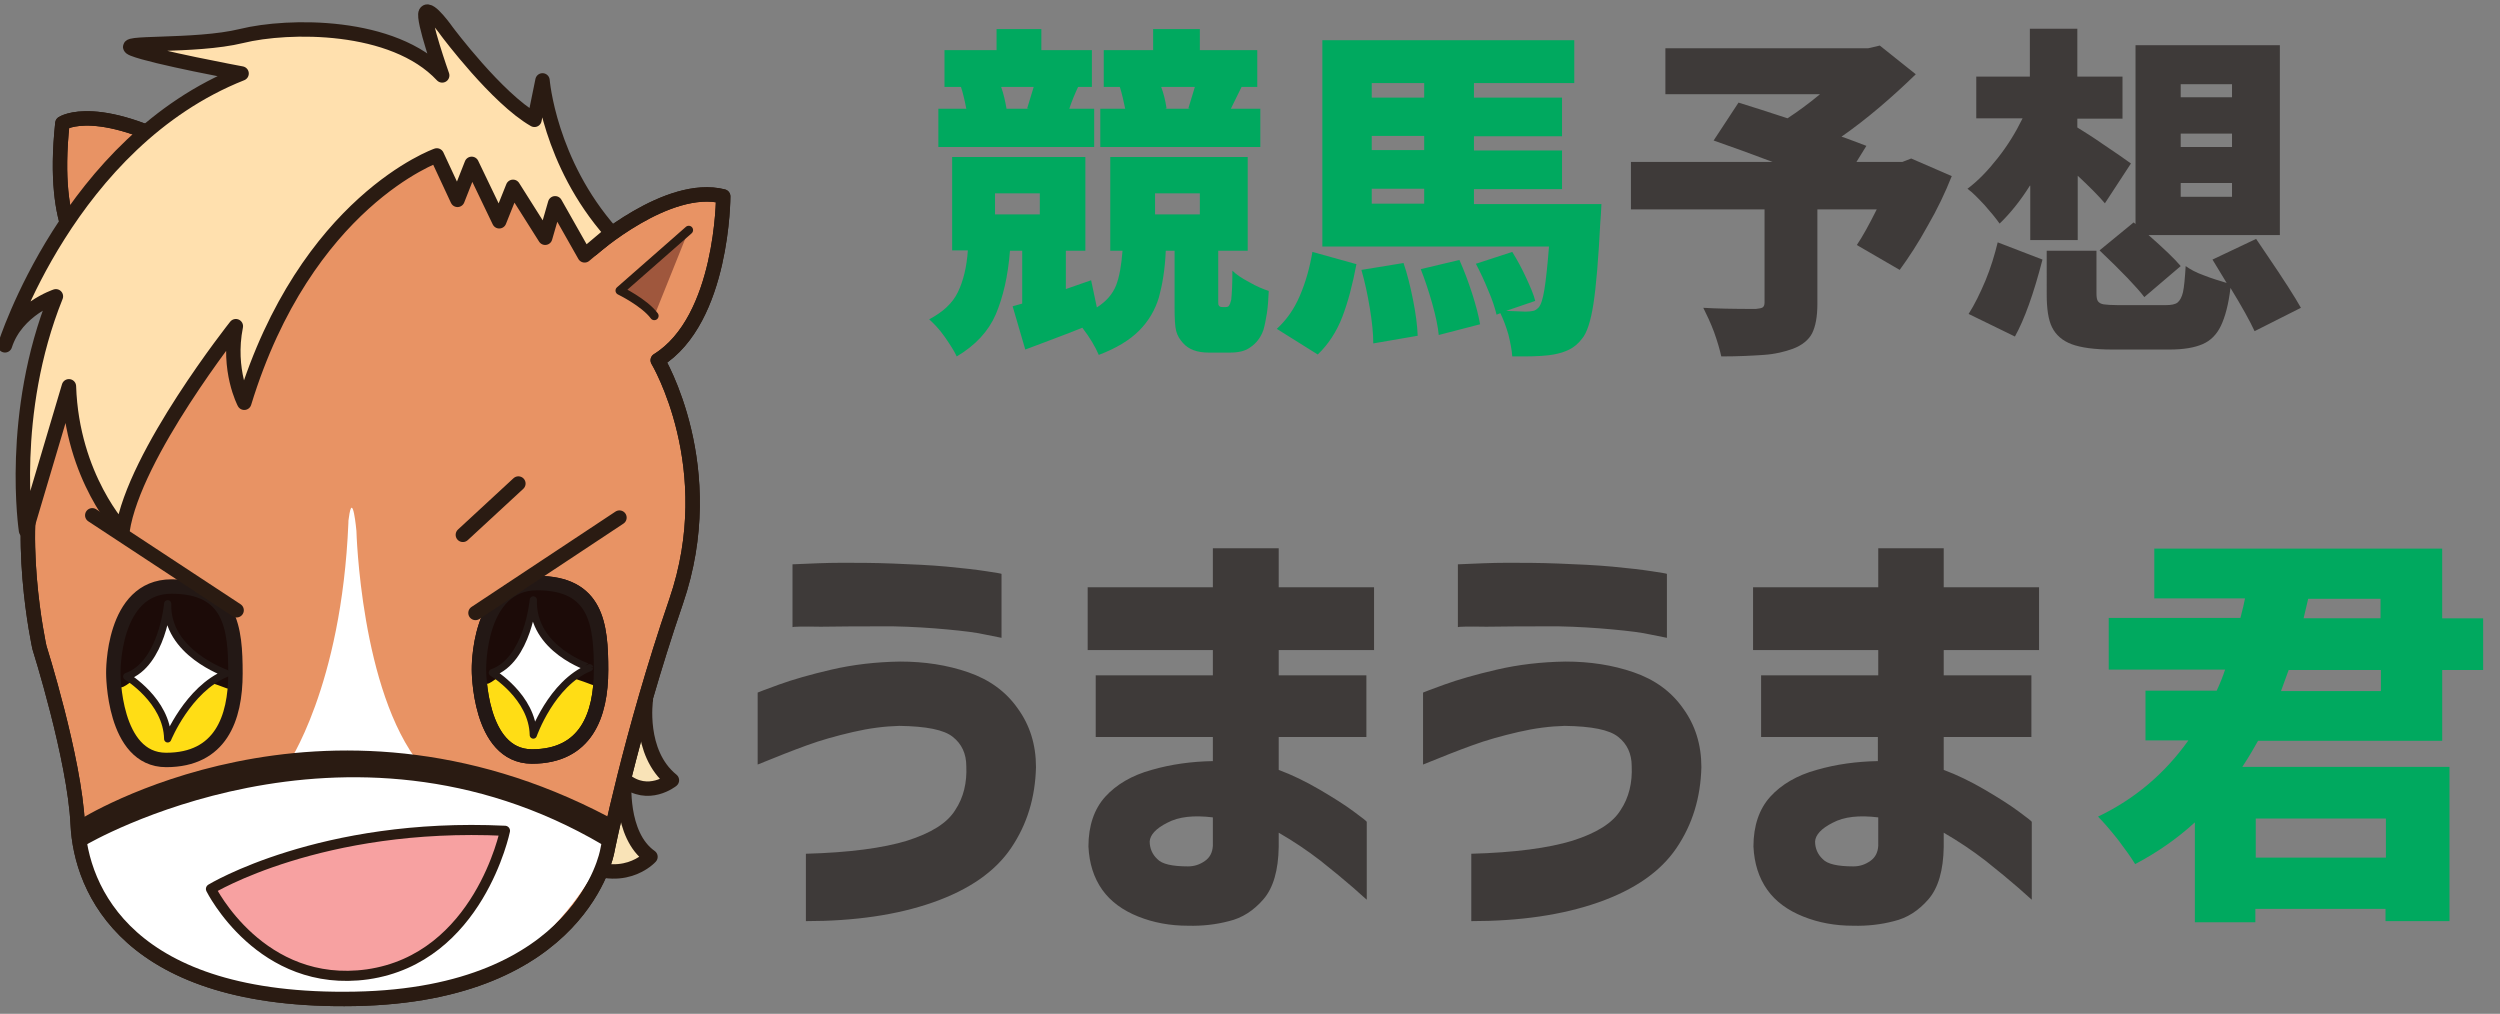
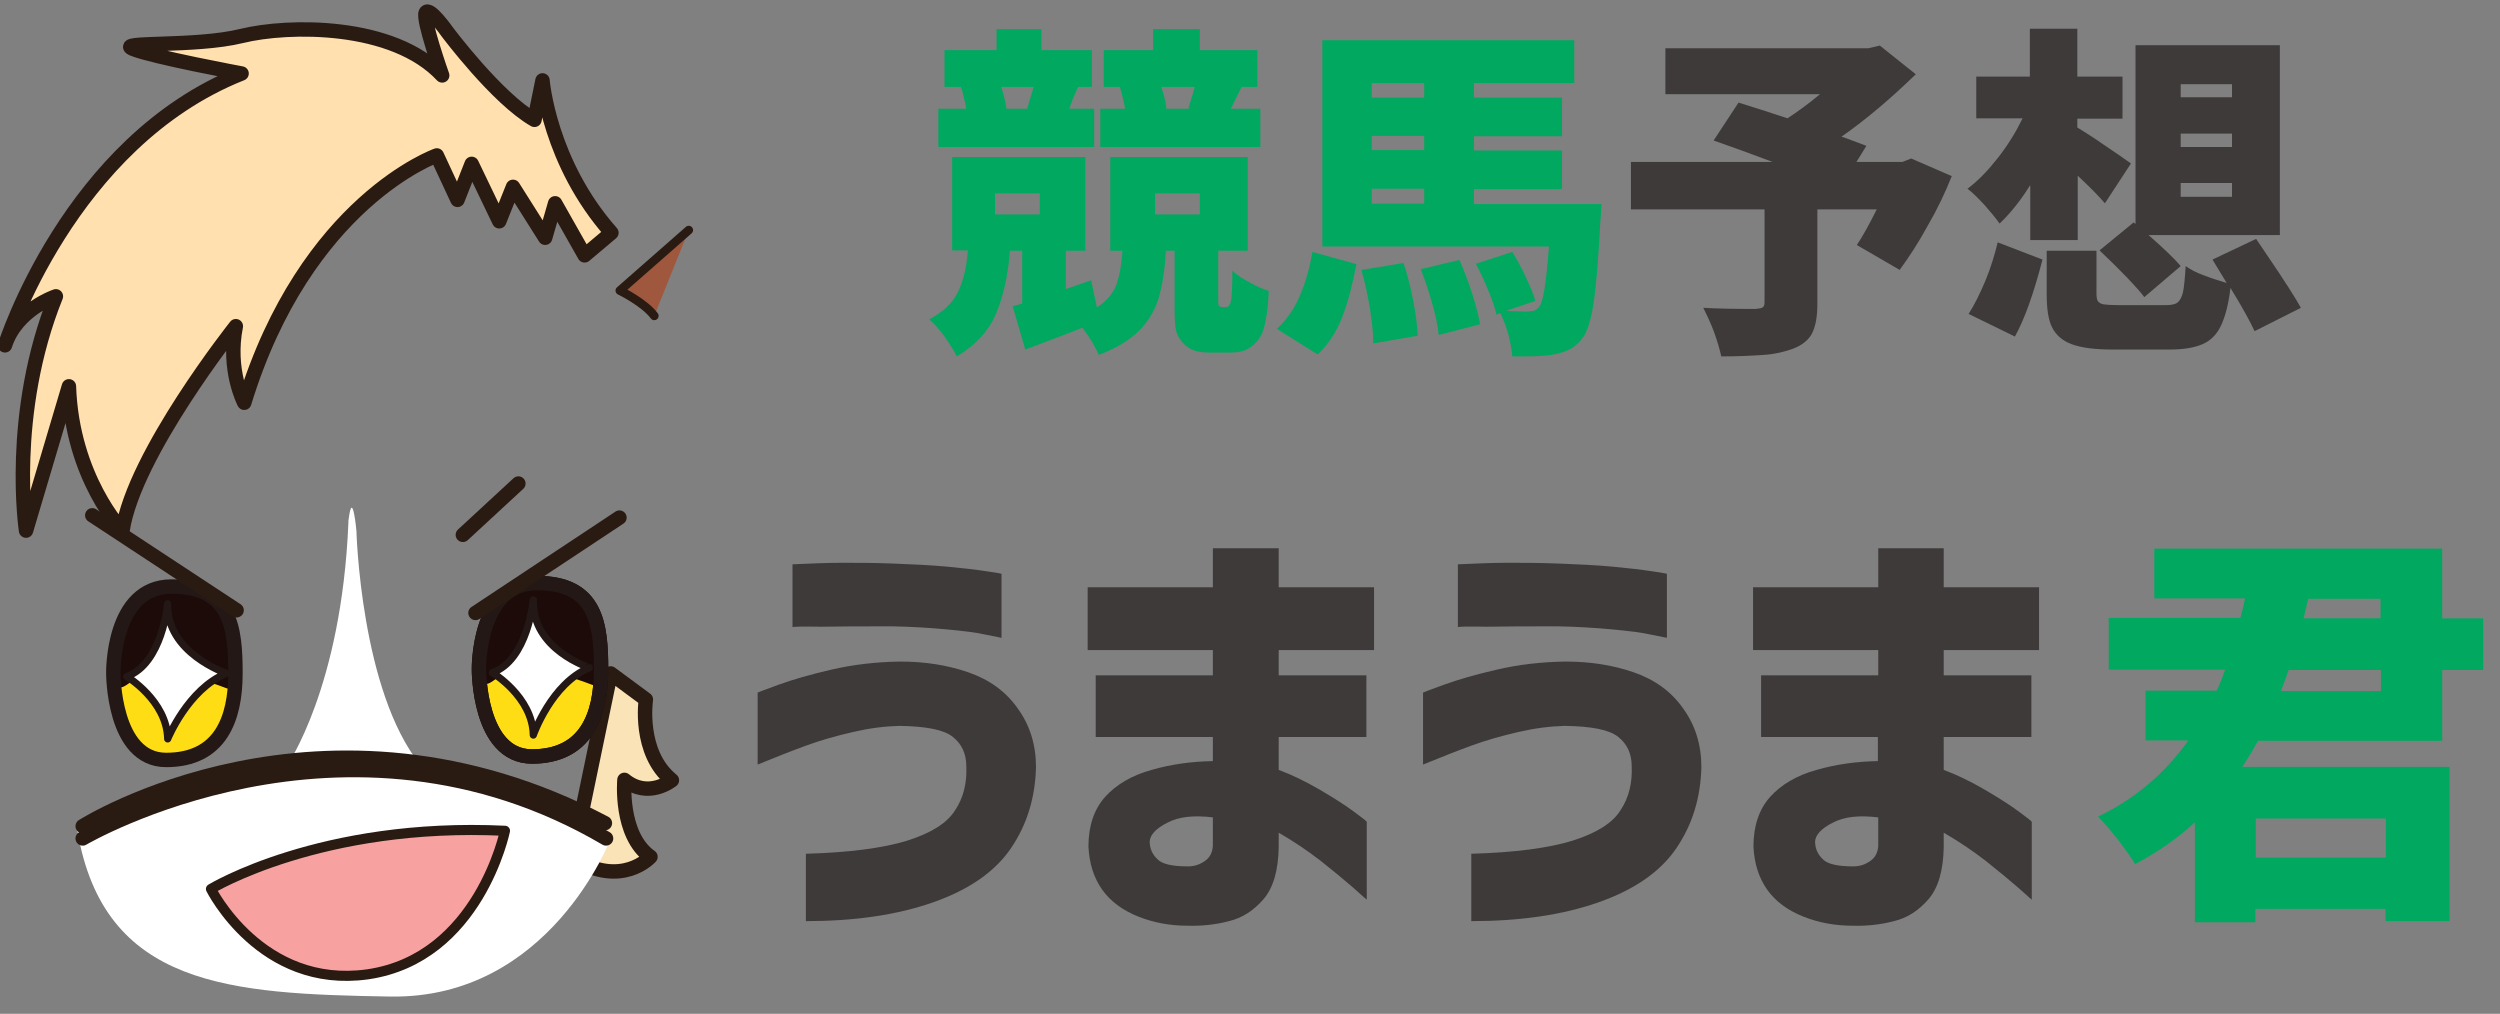
<svg xmlns="http://www.w3.org/2000/svg" version="1.1" id="ロゴ" x="0px" y="0px" viewBox="0 0 653 264.8" style="enable-background:new 0 0 653 264.8;" xml:space="preserve">
  <rect x="0" y="0" width="653" height="264.8" fill="#808080" stroke="none" />
  <style type="text/css">
	.st0{enable-background:new    ;}
	.st1{fill:#00A95F;}
	.st2{fill:#3E3A39;}
	.st3{fill:#F9E3B7;stroke:#2A1B12;stroke-width:3.767;stroke-linecap:round;stroke-linejoin:round;stroke-miterlimit:10;}
	.st4{fill:#E89364;stroke:#2A1B12;stroke-width:3.767;stroke-linecap:round;stroke-linejoin:round;stroke-miterlimit:10;}
	.st5{fill:#FFFFFF;}
	.st6{fill:none;stroke:#2A1B12;stroke-width:3.767;stroke-linecap:round;stroke-linejoin:round;stroke-miterlimit:10;}
	.st7{fill:#FFE0AE;stroke:#2A1B12;stroke-width:3.767;stroke-linecap:round;stroke-linejoin:round;stroke-miterlimit:10;}
	.st8{fill:#FFDD15;}
	.st9{fill:#1C0B08;stroke:#1C0B08;stroke-width:3.767;stroke-linecap:round;stroke-linejoin:round;stroke-miterlimit:10;}
	.st10{fill:none;stroke:#231815;stroke-width:3.767;stroke-linecap:round;stroke-linejoin:round;stroke-miterlimit:10;}
	.st11{fill:#FFFFFF;stroke:#231815;stroke-width:1.883;stroke-linecap:round;stroke-linejoin:round;stroke-miterlimit:10;}
	.st12{fill:#FFDD15;stroke:#1C0B08;stroke-width:3.767;stroke-linecap:round;stroke-linejoin:round;stroke-miterlimit:10;}
	.st13{fill:#F7A1A1;stroke:#2A1B12;stroke-width:2.637;stroke-linecap:round;stroke-linejoin:round;stroke-miterlimit:10;}
	.st14{fill:#9F573D;stroke:#2A1B12;stroke-width:2.26;stroke-linecap:round;stroke-linejoin:round;stroke-miterlimit:10;}
</style>
  <g class="st0">
    <path class="st1" d="M320.2,80.2c0.4,0,0.7-0.1,0.9-0.5c0.1-0.1,0.3-0.6,0.5-1.4c0.2-1.9,0.3-4.4,0.3-7.6c1,1,2.5,2,4.4,3   c1.9,1.1,3.6,1.8,5.1,2.3c-0.1,2-0.2,4-0.5,5.9c-0.3,1.9-0.6,3.3-0.9,4.3c-0.7,2-1.9,3.5-3.4,4.5c-1.3,1-3.1,1.4-5.4,1.4h-5.4   c-3.1,0-5.3-0.8-6.8-2.5c-0.9-1-1.5-2-1.8-3.2c-0.3-1.2-0.4-3.3-0.4-6.2V65.5h-2.3c-0.2,4.9-0.9,8.9-1.8,12.2   c-1,3.3-2.7,6.2-5.2,8.7c-2.5,2.5-6,4.6-10.5,6.3c-0.9-2.1-2.3-4.5-4.3-7.1c-0.9,0.4-4.5,1.8-10.9,4.2l-4,1.5L264.5,80l2.5-0.7   V65.5h-3.2c-0.5,6.6-1.8,12.1-3.7,16.6c-1.9,4.4-5.3,8.1-10.2,11c-0.7-1.5-1.8-3.2-3.2-5.2c-1.4-2-2.8-3.4-4-4.5   c3.6-1.9,6.1-4.2,7.5-7.1c1.4-2.9,2.3-6.5,2.6-10.9h-4.1V41h34.8v24.5h-5.1v10l6.6-2.3l1.5,7.1c2.5-1.6,4.1-3.5,5-5.7   c0.9-2.3,1.4-5.3,1.7-9.1H290V41h35.9v24.5h-7.7v13.1c0,0.5,0,0.9,0.1,1.1c0.2,0.4,0.5,0.5,1,0.5H320.2z M285.7,38.4h-40.6v-10h7.3   c-0.5-2.6-1-4.5-1.4-5.7h-4.3v-9.6h13.6V7.6H272v5.5h13.2v9.6h-3.6c-0.8,1.7-1.6,3.6-2.3,5.7h6.5V38.4z M259.9,50.5V56h11.7v-5.5   H259.9z M261.5,22.7c0.7,2,1.1,3.9,1.4,5.7h5.9l-0.5-0.1l1.7-5.6H261.5z M329.2,38.4h-41.8v-10h6.5c-0.4-1.9-0.8-3.8-1.4-5.7h-4.2   v-9.6h12.9V7.6h12.2v5.5h15v9.6h-4.1l-2.8,5.7h7.7V38.4z M301.7,50.5V56h11.7v-5.5H301.7z M303.3,22.7c0.6,1.6,1.1,3.5,1.4,5.6   l-0.4,0.1h6.6l-0.5-0.1l1.7-5.6H303.3z" />
    <path class="st1" d="M333.5,85.9c2.5-2.3,4.5-5.1,6-8.6c1.5-3.5,2.6-7.3,3.3-11.5l11.5,3.2c-1,5.3-2.2,9.9-3.7,13.8   c-1.5,3.9-3.7,7.2-6.4,9.8L333.5,85.9z M418.3,53.2c-0.1,2.2-0.2,3.8-0.3,4.9c-0.5,9.7-1.1,16.8-1.8,21.3c-0.7,4.5-1.7,7.6-3,9.1   c-1,1.3-2.1,2.2-3.3,2.8c-1.2,0.6-2.5,1-4.1,1.3c-1.6,0.3-4.3,0.5-7.9,0.5h-2.9c-0.1-1.7-0.5-3.6-1-5.7c-0.6-2.1-1.3-3.9-2.1-5.6   l-1,0.4c-0.4-1.7-1.1-3.9-2.2-6.4c-1-2.5-2.1-4.8-3.2-6.9l9.5-3.1c1.3,2.1,2.5,4.3,3.6,6.7c1.1,2.4,2,4.4,2.4,6.1l-7.6,2.6l5.1,0.2   c0.8,0,1.5-0.1,2-0.2c0.5-0.1,0.9-0.4,1.4-0.9c0.6-0.7,1.1-2.2,1.5-4.7c0.4-2.5,0.8-6.2,1.2-11.2h-59.2V10.5h65.8v11.2H385v3.8h23   v10.1h-23v3.7h23v10.1h-23v3.9H418.3z M366.6,68.7c1,2.9,1.8,6.2,2.5,9.7c0.7,3.5,1.1,6.6,1.2,9.3l-11.6,2c0-2.5-0.3-5.6-0.9-9.2   c-0.6-3.6-1.3-6.9-2.2-10L366.6,68.7z M372,21.7h-13.7v3.8H372V21.7z M372,39.2v-3.7h-13.7v3.7H372z M358.3,49.3v3.9H372v-3.9   H358.3z M381.2,67.9c1.2,2.7,2.3,5.6,3.3,8.7c1,3.1,1.7,5.8,2.1,8.1l-10.8,2.8c-0.2-2.2-0.8-5-1.7-8.2c-0.9-3.2-1.9-6.2-3-9   L381.2,67.9z" />
  </g>
  <g class="st0">
    <path class="st2" d="M509.8,46c-1.7,4.3-3.8,8.7-6.3,13c-2.4,4.4-4.9,8.2-7.3,11.5L485,64c1.5-2.2,3.2-5.3,5.2-9.3h-15.5v24.7   c0,3.4-0.5,5.9-1.4,7.7c-0.9,1.7-2.6,3.1-5,4c-2.2,0.8-4.7,1.4-7.6,1.6c-2.9,0.2-6.6,0.4-11.1,0.4c-0.4-1.8-1-3.9-1.9-6.4   c-0.9-2.4-1.9-4.5-2.8-6.3c3.2,0.2,7.8,0.3,13.7,0.3c0.9-0.1,1.5-0.2,1.8-0.4c0.3-0.2,0.5-0.6,0.5-1.3V54.7h-34.9V42.3h37   c-5.3-2-10.5-3.9-15.4-5.6l6.5-9.9c3.2,1,7.4,2.3,12.8,4.1c2.6-1.7,5.5-3.8,8.5-6.3H435v-12h53l3-0.7l9.4,7.5   c-6.4,6.2-12.8,11.7-19.4,16.3c1.6,0.5,3.8,1.4,6.5,2.4l-2.6,4.2h12l2.3-0.9L509.8,46z" />
    <path class="st2" d="M530.2,48.5c-2.5,4-5.2,7.3-7.9,9.9c-1-1.4-2.3-3-3.9-4.8c-1.7-1.8-3.1-3.3-4.5-4.3c2.7-2,5.3-4.7,7.9-8   c2.6-3.3,4.7-6.7,6.5-10.4h-12.1V20h14V7.5h12.4V20h11.8v11h-11.8v2.3c1.6,1,3.9,2.4,6.9,4.5c3,2,5.3,3.6,7.1,4.9l-6.8,10.4   c-1.7-2-4.1-4.4-7.1-7.2v16.8h-12.4V48.5z M514.2,82c1.6-2.5,3-5.4,4.4-8.7c1.4-3.4,2.4-6.7,3.2-10l11.7,4.5   c-2.3,8.9-4.7,15.6-7.2,20.1L514.2,82z M588.9,86.5c-1.2-2.6-3.3-6.4-6.3-11.3c-0.5,4.3-1.4,7.6-2.5,9.9c-1.1,2.3-2.7,3.9-4.8,4.8   c-2.1,0.9-4.9,1.4-8.6,1.4h-15c-4.6,0-8.2-0.5-10.6-1.4c-2.4-0.9-4.1-2.4-5.1-4.4c-1-2-1.4-4.9-1.4-8.6V65.5h13v11.1   c0,1,0.1,1.7,0.4,2.1c0.3,0.4,0.8,0.7,1.5,0.8c0.7,0.1,2,0.2,3.7,0.2h12.5c1.4,0,2.5-0.2,3.1-0.7c0.6-0.5,1.1-1.4,1.4-2.7   c0.3-1.4,0.5-3.6,0.7-6.8c1.1,0.8,2.7,1.7,4.7,2.4c2,0.8,4,1.4,6,2l-3.7-6.1l11.4-5.4l2.7,4c4.5,6.6,7.5,11.3,9,14L588.9,86.5z    M557.3,58.1l0.5,0.4V11.8h37.7v49.6h-34.3c4.1,3.6,6.9,6.3,8.4,8.1l-9.5,8.1c-1.9-2.5-5.8-6.6-11.7-12.2L557.3,58.1z M569.6,22   v3.4H583V22H569.6z M569.6,34.9v3.5H583v-3.5H569.6z M569.6,47.8v3.6H583v-3.6H569.6z" />
  </g>
  <g id="グループ_10923" transform="translate(24 -2)">
    <g class="st0">
      <path class="st2" d="M173.9,201.7v-18.8c0.2-0.1,2-0.8,5.6-2.1s8.1-2.6,13.7-3.9c5.6-1.3,11.5-2,17.9-2.1c6.4,0,12.3,0.9,17.8,2.8    c5.5,1.9,9.8,5,12.9,9.4c3.2,4.4,4.8,9.5,4.8,15.4c-0.2,7.9-2.3,14.9-6.5,21.1c-4.2,6.2-11,10.9-20.4,14.2    c-9.4,3.3-20.5,4.9-33.2,4.9V225c11.3-0.3,20.2-1.5,26.4-3.4c6.3-2,10.5-4.6,12.6-8c2.2-3.3,3.1-7.2,2.9-11.5    c0-3.2-1.2-5.8-3.5-7.6c-2.3-1.9-7-2.8-14-2.9c-3.8,0.1-7.8,0.6-12.1,1.6c-4.3,1-8.3,2.1-12.1,3.5    C183.1,198,178.8,199.7,173.9,201.7z M183,165.8v-16.4c4.6-0.2,8.9-0.4,12.9-0.4c3.9,0,8.4,0,13.4,0.2c5,0.2,9.7,0.4,14,0.8    c4.3,0.4,7.7,0.8,10.3,1.2c2.6,0.4,3.9,0.6,4,0.7v16.7c-0.1,0-1.4-0.3-4-0.8c-2.6-0.6-6-1-10.3-1.4c-4.3-0.4-9-0.7-14-0.8    c-7.8,0-14.1,0-18.9,0.1C185.5,165.6,183.1,165.7,183,165.8z" />
      <path class="st2" d="M262.2,194.5v-16.1h30.6v-6.6h-32.7v-16.4h32.7v-10.2H310v10.2h24.9v16.4H310v6.6h22.9v16.1H310v8.6    c3.5,1.3,7,3,10.6,5.1c3.6,2.1,6.6,4,8.9,5.7c2.3,1.7,3.5,2.6,3.5,2.8v20.3c-0.1-0.1-1.3-1.1-3.5-3.1c-2.3-2-5.2-4.4-8.6-7.1    c-3.5-2.7-7.1-5.1-10.9-7.3v3.7c-0.1,6.1-1.4,10.7-4,13.7c-2.6,3-5.6,4.9-9,5.7c-3.4,0.9-7,1.3-10.7,1.2c-4.7,0-9-0.8-13-2.4    c-4-1.6-7.2-3.9-9.4-7c-2.2-3.1-3.4-6.9-3.6-11.3c0-5.4,1.5-9.8,4.4-13c2.9-3.2,7-5.6,12.1-7c5.2-1.5,10.5-2.2,16-2.3v-6.3H262.2z     M286.3,228.3c1.7,0,3.1-0.5,4.4-1.4c1.3-0.9,2-2.2,2.1-4v-7.4c-5-0.6-8.9-0.2-11.9,1.4c-3,1.5-4.5,3.2-4.6,4.9    c0,1.8,0.7,3.4,2,4.6C279.5,227.7,282.2,228.3,286.3,228.3z" />
      <path class="st2" d="M347.7,201.7v-18.8c0.2-0.1,2-0.8,5.6-2.1s8.1-2.6,13.7-3.9c5.6-1.3,11.5-2,17.9-2.1c6.4,0,12.3,0.9,17.8,2.8    c5.5,1.9,9.8,5,12.9,9.4c3.2,4.4,4.8,9.5,4.8,15.4c-0.2,7.9-2.3,14.9-6.5,21.1c-4.2,6.2-11,10.9-20.4,14.2    c-9.4,3.3-20.5,4.9-33.2,4.9V225c11.3-0.3,20.2-1.5,26.4-3.4c6.3-2,10.5-4.6,12.6-8c2.2-3.3,3.1-7.2,2.9-11.5    c0-3.2-1.2-5.8-3.5-7.6c-2.3-1.9-7-2.8-14-2.9c-3.8,0.1-7.8,0.6-12.1,1.6c-4.3,1-8.3,2.1-12.1,3.5    C356.9,198,352.6,199.7,347.7,201.7z M356.8,165.8v-16.4c4.6-0.2,8.9-0.4,12.9-0.4c3.9,0,8.4,0,13.4,0.2c5,0.2,9.7,0.4,14,0.8    c4.3,0.4,7.7,0.8,10.3,1.2c2.6,0.4,3.9,0.6,4,0.7v16.7c-0.1,0-1.4-0.3-4-0.8c-2.6-0.6-6-1-10.3-1.4c-4.3-0.4-9-0.7-14-0.8    c-7.8,0-14.1,0-18.9,0.1C359.3,165.6,356.9,165.7,356.8,165.8z" />
      <path class="st2" d="M436,194.5v-16.1h30.6v-6.6h-32.7v-16.4h32.7v-10.2h17.1v10.2h24.9v16.4h-24.9v6.6h22.9v16.1h-22.9v8.6    c3.5,1.3,7,3,10.6,5.1c3.6,2.1,6.6,4,8.9,5.7c2.3,1.7,3.5,2.6,3.5,2.8v20.3c-0.1-0.1-1.3-1.1-3.5-3.1c-2.3-2-5.2-4.4-8.6-7.1    c-3.5-2.7-7.1-5.1-10.9-7.3v3.7c-0.1,6.1-1.4,10.7-4,13.7c-2.6,3-5.6,4.9-9,5.7c-3.4,0.9-7,1.3-10.7,1.2c-4.7,0-9-0.8-13-2.4    c-4-1.6-7.2-3.9-9.4-7c-2.2-3.1-3.4-6.9-3.6-11.3c0-5.4,1.5-9.8,4.4-13c2.9-3.2,7-5.6,12.1-7c5.2-1.5,10.5-2.2,16-2.3v-6.3H436z     M460.1,228.3c1.7,0,3.1-0.5,4.4-1.4c1.3-0.9,2-2.2,2.1-4v-7.4c-5-0.6-8.9-0.2-11.9,1.4c-3,1.5-4.5,3.2-4.6,4.9    c0,1.8,0.7,3.4,2,4.6C453.3,227.7,456,228.3,460.1,228.3z" />
    </g>
    <g class="st0">
      <path class="st1" d="M565.8,195.5c-0.9,1.6-2.2,3.9-4.1,6.8h54.1v40.3h-16.7v-3.2h-34v3.5h-15.8v-26.1c-4.7,4.3-9.9,7.9-15.6,10.9    c-1.1-1.8-2.6-3.9-4.5-6.4c-2-2.5-3.7-4.5-5.2-6c9.6-4.6,17.4-11.2,23.6-19.9h-11.2v-13H555c0.9-1.9,1.6-3.7,2.2-5.5h-30.4v-13.5    h34.4c0.6-2.3,1-4,1.2-5.1h-23.7v-13h75.2v18.2h10.7V177h-10.7v18.5H565.8z M599.2,215.8h-34V226h34V215.8z M573.8,177    c-0.9,2.4-1.5,4.2-2,5.5h26.1V177H573.8z M578.9,158.4l-1.2,5.1h20.1v-5.1H578.9z" />
    </g>
  </g>
  <path class="st3" d="M168.7,182.7c0,0-2.1,13.9,6.8,21.1c0,0-6.2,5-12.4-0.1c0,0-1.3,14.4,6.8,20.1c0,0-7.5,8.4-20.4,0.3l10-48.2  L168.7,182.7z" />
-   <path class="st4" d="M154.7,65c0,0,19.7-17.4,34.2-13.7c0,0,0,32.2-17.1,42.8c0,0,16.8,28,4.8,63s-18,65.3-18,65.3  s-6.6,37.4-65.9,38.5c-59.3,1.1-71.6-28.5-72.4-45.6s-10-46.2-10-46.2s-6.8-30.8,0-51.6s2.9-35.9,12.3-50.2c0,0-9.4-6-6.3-35.1  c0,0,9.4-6.3,35.9,9.1c0,0,6.3-16,52.2-16.3C150.5,24.8,154.7,65,154.7,65z" />
  <path class="st5" d="M20.2,216.9c0,0,63.8-47.3,139.3,2.2c0,0-15.9,41.9-57.6,41.2C60.1,259.6,27.1,257.8,20.2,216.9z" />
-   <path class="st6" d="M154.7,65c0,0,19.7-17.4,34.2-13.7c0,0,0,32.2-17.1,42.8c0,0,16.8,28,4.8,63s-18,65.3-18,65.3  s-6.6,37.4-65.9,38.5c-59.3,1.1-71.6-28.5-72.4-45.6s-10-46.2-10-46.2s-6.8-30.8,0-51.6s2.9-35.9,12.3-50.2c0,0-9.4-6-6.3-35.1  c0,0,9.4-6.3,35.9,9.1c0,0,6.3-16,52.2-16.3C150.5,24.8,154.7,65,154.7,65z" />
  <path class="st7" d="M152.7,66.7L145,53.1l-2.6,9l-8.4-13.3l-3.6,9l-7.2-15l-3.7,9.4l-5.4-11.6c0,0-34.2,12-50.3,64.6  c0,0-4.5-8.5-2.2-20c0,0-26.6,33.5-29.6,53.4c0,0-13.2-13.8-14-37.7L6.8,138.6c0,0-4.6-30.4,7.8-61.2c0,0-10.3,3.4-13.3,12.8  c0,0,16.7-53.1,61.8-71c0,0-23.1-4.3-28.3-6.4s16.1-0.4,28.3-3.4s39.6-3.4,52.4,10.3c0,0-5.2-14.7-4.3-16.4s5.6,5,5.6,5  s13,17.4,22.8,23l2.1-10.3c0,0,1.7,21.4,18,39.8L152.7,66.7z" />
  <g>
    <g>
      <path class="st8" d="M29.6,175.8c0,0-0.4-22.6,15.2-22.6s16.7,10.9,16.7,22.7c0,11.8-3.9,22.6-18.1,22.6    C29.5,198.5,29.6,175.8,29.6,175.8z" />
      <path class="st9" d="M31.7,166.4c0,0-0.2-10.5,13.8-12c5.5-0.6,10.2,2.1,11.6,5.1c4,8.7,4.4,19.1,2.7,18.5    c-24.4-9.4-27.7,1.3-28.9-0.5L31.7,166.4z" />
      <path class="st10" d="M29.6,175.8c0,0-0.4-22.6,15.2-22.6s16.7,10.9,16.7,22.7c0,11.8-3.9,22.6-18.1,22.6    C29.5,198.5,29.6,175.8,29.6,175.8z" />
      <path class="st11" d="M43.8,157.7c0,0-1.4,15.7-10.7,19c0,0,10.5,6.3,10.7,16.3c0,0,5.3-13,15.3-17.1    C59.1,175.8,43.4,170.6,43.8,157.7z" />
    </g>
    <g>
      <g>
        <path class="st12" d="M125.1,174.9c0,0-0.4-22.6,15.2-22.6S157,163.2,157,175c0,11.8-3.9,22.6-18.1,22.6     C125,197.5,125.1,174.9,125.1,174.9z" />
        <path class="st9" d="M127.2,165.5c0,0-0.2-10.5,13.8-12c5.5-0.6,10.2,2.1,11.6,5.1c4,8.7,4.4,19.1,2.7,18.5     c-24.4-9.4-27.7,1.3-28.9-0.5L127.2,165.5z" />
        <path class="st10" d="M125.1,174.9c0,0-0.4-22.6,15.2-22.6S157,163.2,157,175c0,11.8-3.9,22.6-18.1,22.6     C125,197.5,125.1,174.9,125.1,174.9z" />
        <path class="st11" d="M139.3,156.7c0,0-1.4,15.7-10.7,19c0,0,10.5,6.3,10.7,16.3c0,0,4.7-13.5,14.7-17.6     C154,174.4,138.9,169.7,139.3,156.7z" />
      </g>
      <line class="st6" x1="124.2" y1="160.1" x2="161.8" y2="135.2" />
      <line class="st6" x1="120.9" y1="139.7" x2="135.4" y2="126.3" />
    </g>
    <line class="st6" x1="24.1" y1="134.6" x2="61.8" y2="159.4" />
  </g>
  <path class="st5" d="M75,199.9c0,0,14.2-20.3,16-63.3c0-0.4,0-0.8,0.1-1.2c1-7.8,2,3.3,2,3.3s1.1,41.8,16.7,61.1  C109.8,199.9,89.5,192.6,75,199.9z" />
  <g>
    <path class="st6" d="M21.6,215.8c0,0,62.5-39.7,136.4-0.8" />
    <path class="st6" d="M21.6,219c0,0,68.3-40.2,136.7,0" />
  </g>
  <path class="st13" d="M55.1,232.2c0,0,28.7-17.5,76.8-15.2c0,0-6.8,33.3-35.9,37.5C68.1,258.4,55.1,232.2,55.1,232.2z" />
  <path class="st14" d="M179.9,60.1l-18,15.8c0,0,6.4,3.1,9,6.6" />
</svg>